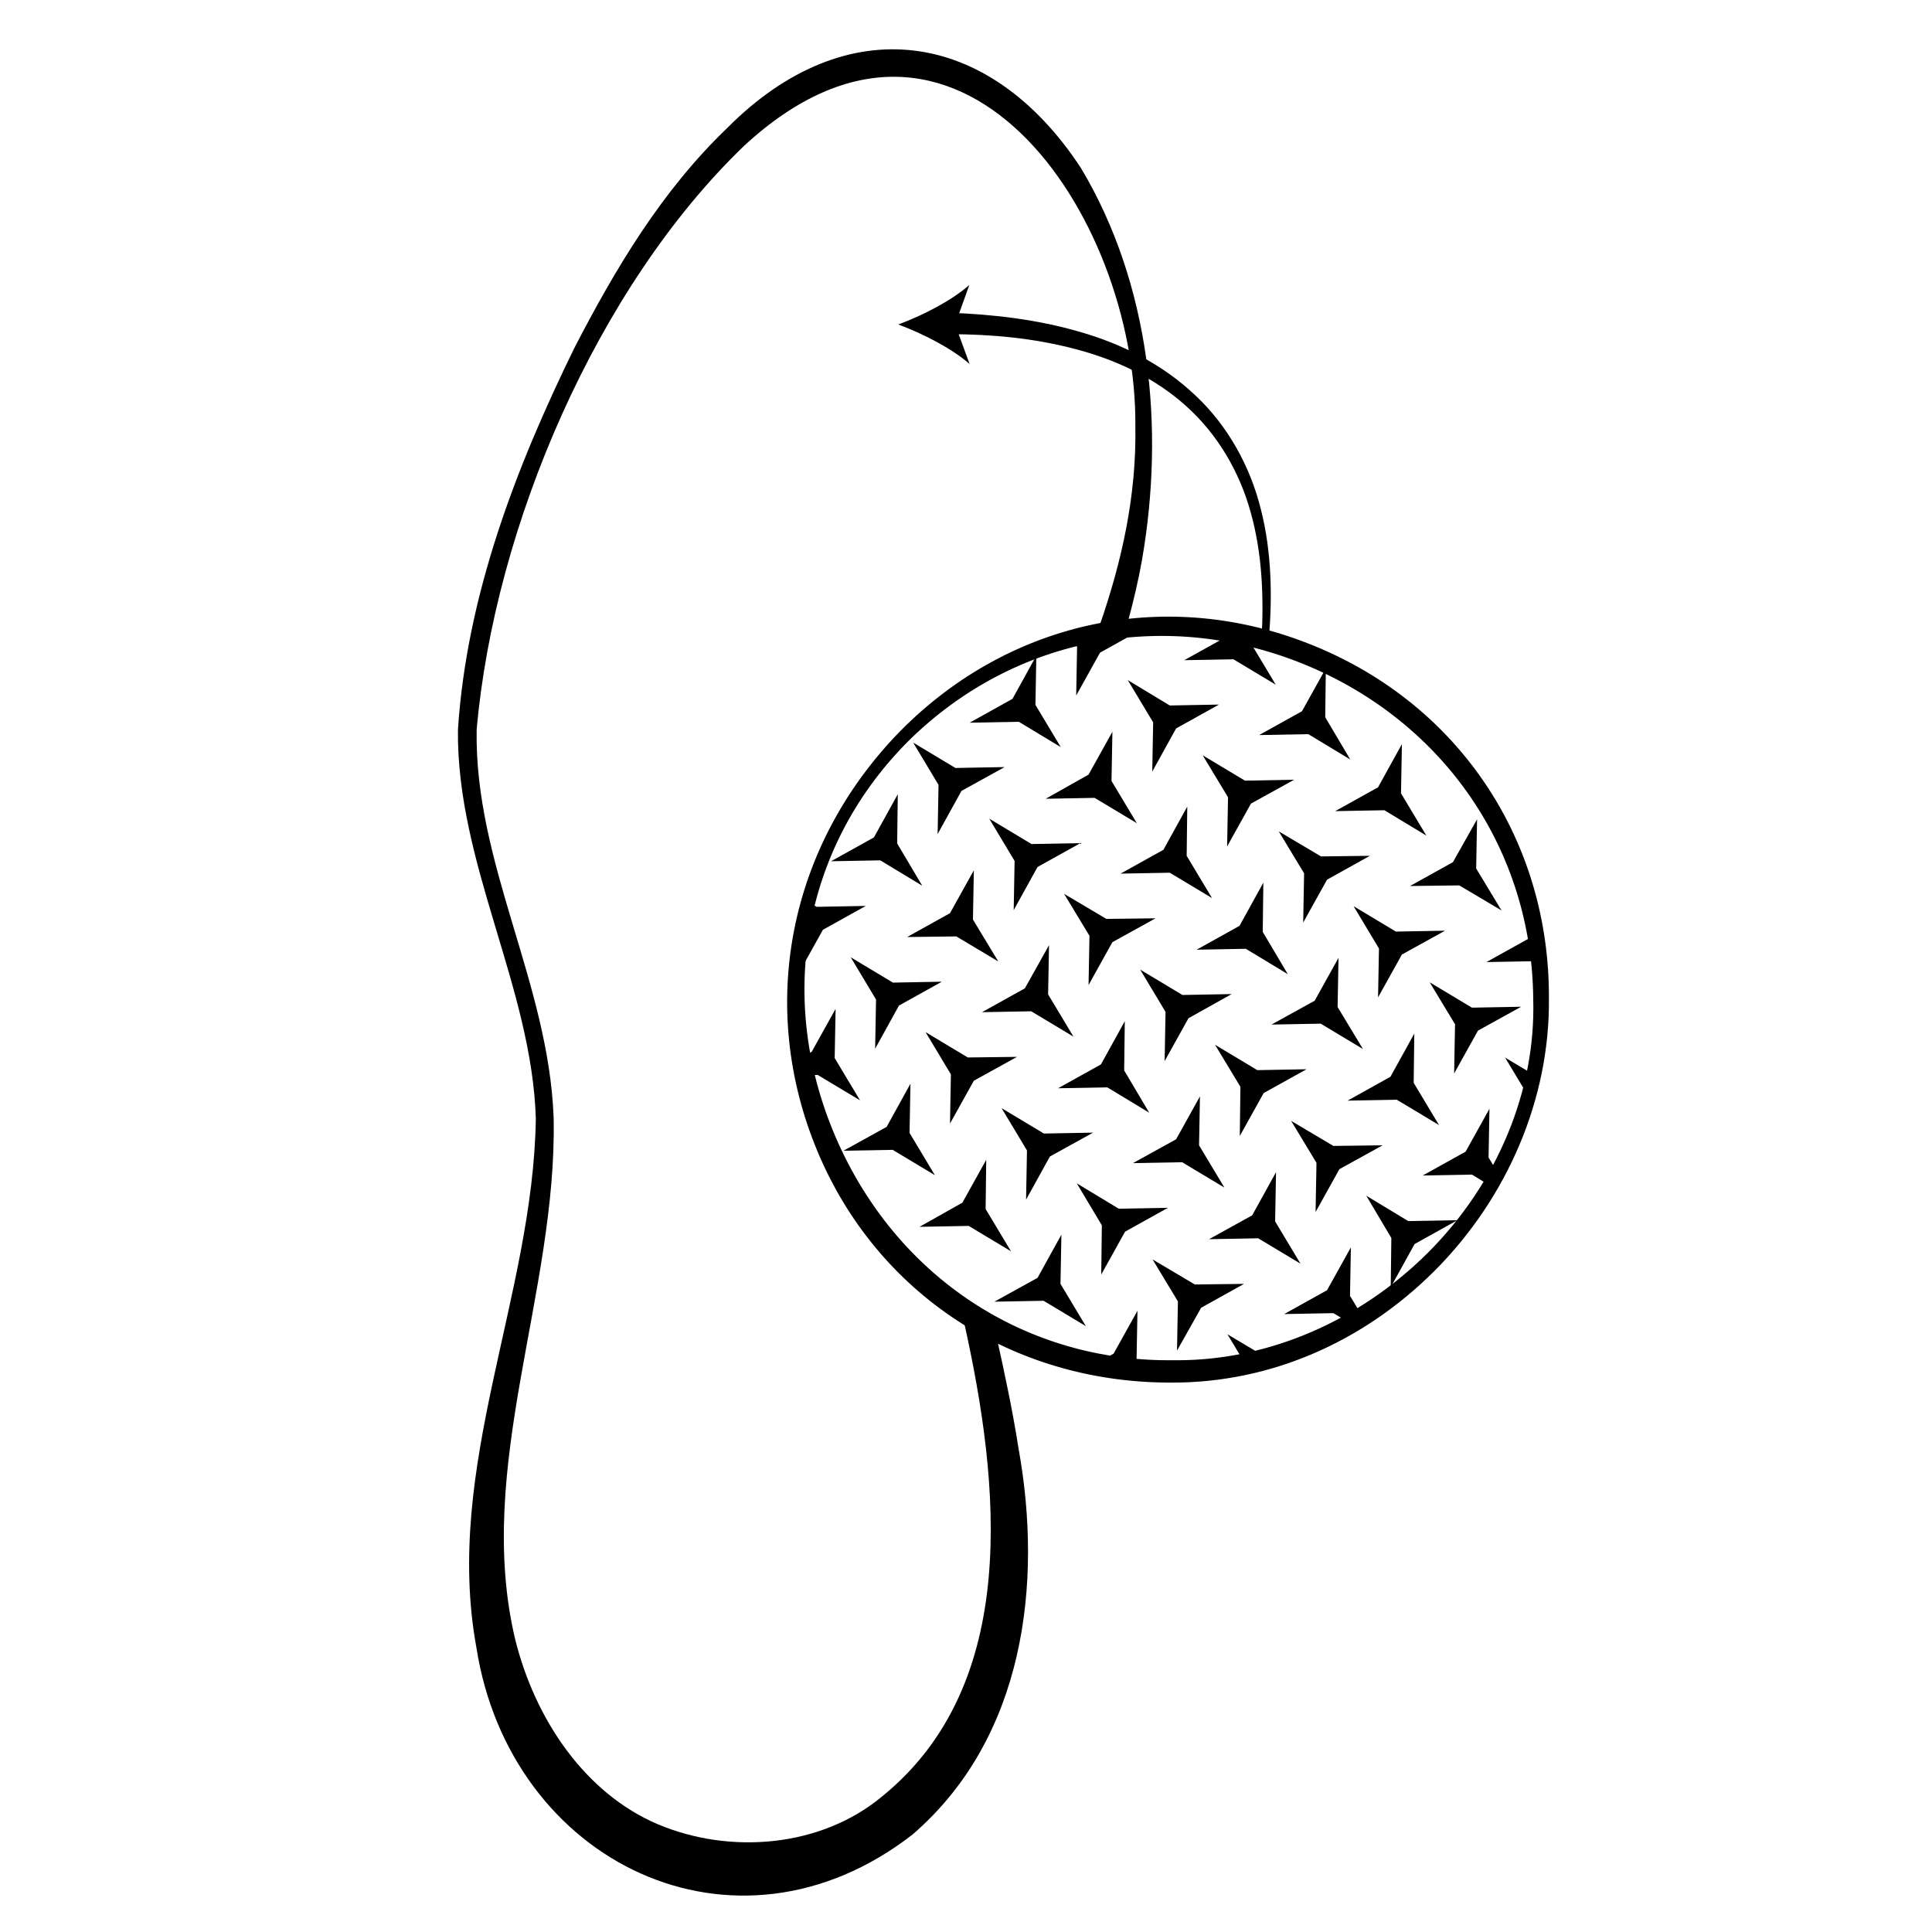
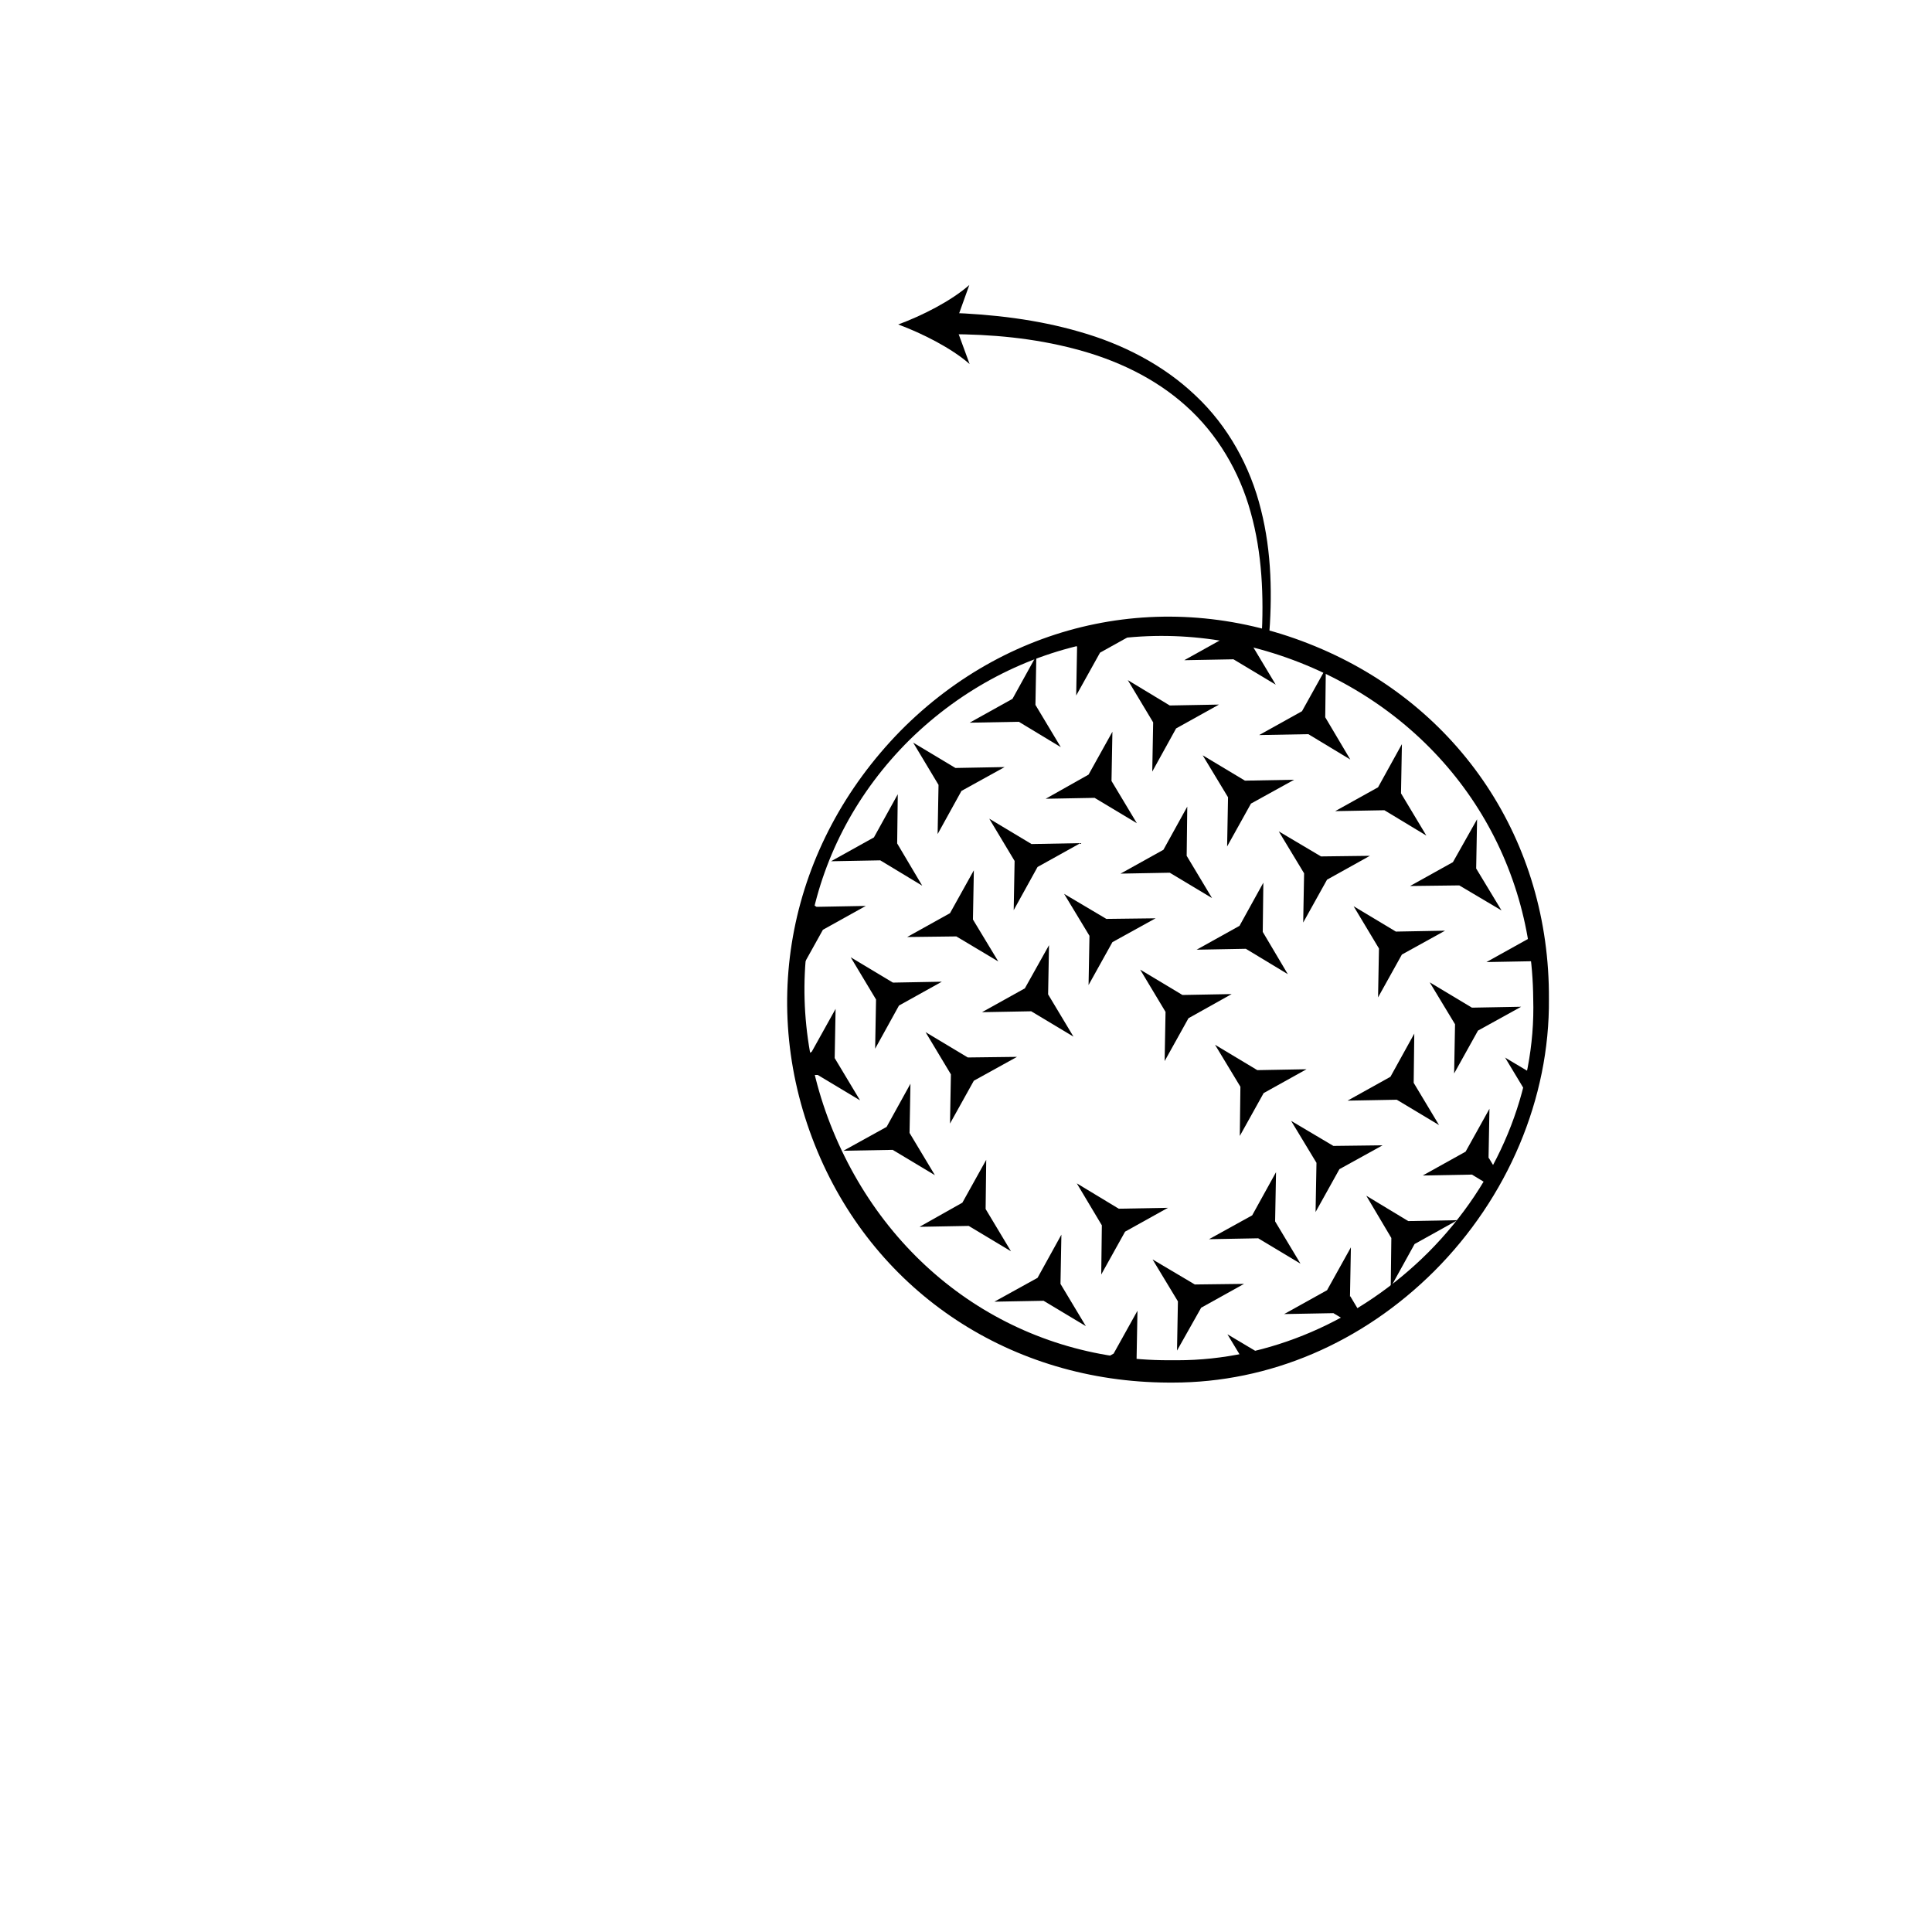
<svg xmlns="http://www.w3.org/2000/svg" id="Layer_1" viewBox="0 0 64 64">
  <defs>
    <style>.cls-1{stroke-width:0px;}</style>
  </defs>
-   <path class="cls-1" d="m33.02,44.31c-.38-.2-.75-.42-1.11-.66.01.06.02.11.03.17,1.18,5.31,1.89,11.95-2.72,15.69-2.03,1.69-5.04,1.93-7.43.92-2.4-1.02-4.07-3.46-4.73-6.15-1.34-5.69,1.4-11.46,1.28-17.26-.17-4.48-2.63-8.41-2.55-12.85.59-6.72,3.98-14.65,8.86-19.34,7.04-6.51,13.02,2.24,12.96,9.29.04,2.31-.45,4.48-1.18,6.59.31-.06.62-.11.94-.14.18-.67.34-1.34.46-2.02.76-4.37.28-9.13-2.02-12.98-3.04-4.64-7.78-5.3-11.72-1.33-2.18,2.09-3.71,4.67-5.06,7.28-1.94,3.96-3.57,8.2-3.86,12.65-.05,4.45,2.45,8.53,2.58,12.89-.09,5.9-3.06,11.54-1.97,17.51,1.11,7.13,8.57,10.77,14.45,6.2,3.71-3.2,4.32-8.31,3.51-12.79-.19-1.22-.45-2.44-.72-3.66Z" />
  <polygon class="cls-1" points="43.13 23.56 41.71 24.35 43.34 24.32 44.73 25.16 43.9 23.76 43.92 22.14 43.13 23.56" />
  <polygon class="cls-1" points="36.06 25.66 34.64 26.46 36.26 26.43 37.66 27.27 36.82 25.87 36.85 24.24 36.06 25.66" />
  <polygon class="cls-1" points="38.54 28.15 37.12 28.94 38.75 28.91 40.15 29.75 39.31 28.35 39.33 26.72 38.54 28.15" />
  <polygon class="cls-1" points="33.54 23.15 32.12 23.94 33.75 23.91 35.14 24.75 34.3 23.35 34.33 21.72 33.54 23.15" />
  <polygon class="cls-1" points="31.47 30.25 30.05 31.04 31.68 31.02 33.07 31.85 32.23 30.46 32.26 28.83 31.47 30.25" />
-   <polygon class="cls-1" points="38.07 36.86 37.24 35.46 37.26 33.83 36.47 35.26 35.05 36.05 36.68 36.02 38.07 36.86" />
  <polygon class="cls-1" points="46.44 31.62 47.87 30.83 46.24 30.86 44.84 30.02 45.68 31.42 45.65 33.04 46.44 31.62" />
  <polygon class="cls-1" points="33.95 32.74 32.53 33.53 34.16 33.5 35.56 34.34 34.72 32.94 34.75 31.31 33.95 32.74" />
  <polygon class="cls-1" points="39.37 33.73 40.8 32.93 39.17 32.96 37.77 32.12 38.61 33.52 38.58 35.15 39.37 33.73" />
  <polygon class="cls-1" points="36.85 31.21 38.28 30.42 36.65 30.44 35.25 29.61 36.09 31 36.06 32.63 36.85 31.21" />
  <polygon class="cls-1" points="41.86 36.21 43.28 35.42 41.65 35.45 40.25 34.61 41.09 36 41.07 37.63 41.86 36.21" />
  <path class="cls-1" d="m35.68,21.41l-.03,1.63.79-1.42,1.42-.79h-.56c-.6.08-1.19.19-1.77.35l.14.24Z" />
  <polygon class="cls-1" points="29.78 33.31 31.2 32.52 29.58 32.55 28.18 31.71 29.02 33.11 28.99 34.74 29.78 33.31" />
  <path class="cls-1" d="m49.23,31.87l1.63-.03.13.08c-.04-.39-.09-.77-.16-1.15l-.17.31-1.42.79Z" />
  <polygon class="cls-1" points="39.79 43.32 41.21 42.53 39.58 42.55 38.18 41.72 39.02 43.11 38.99 44.74 39.79 43.32" />
  <path class="cls-1" d="m41.24,45.16c.24-.05.49-.11.73-.18l-1.31-.78.58.96Z" />
  <polygon class="cls-1" points="28.95 27.74 27.53 28.53 29.16 28.5 30.55 29.34 29.72 27.94 29.74 26.31 28.95 27.74" />
  <polygon class="cls-1" points="32.26 35.8 33.69 35.01 32.06 35.03 30.66 34.19 31.5 35.59 31.47 37.22 32.26 35.8" />
  <polygon class="cls-1" points="48.96 34.14 50.39 33.35 48.76 33.38 47.36 32.54 48.2 33.93 48.17 35.56 48.96 34.14" />
-   <polygon class="cls-1" points="34.78 38.31 36.21 37.52 34.58 37.55 33.18 36.71 34.02 38.11 33.99 39.74 34.78 38.31" />
  <polygon class="cls-1" points="37.27 40.8 38.69 40.01 37.06 40.04 35.67 39.2 36.5 40.59 36.48 42.22 37.27 40.8" />
  <polygon class="cls-1" points="44.37 38.73 45.8 37.94 44.17 37.96 42.77 37.13 43.61 38.52 43.58 40.15 44.37 38.73" />
  <polygon class="cls-1" points="48.34 29.33 49.74 30.16 48.9 28.77 48.93 27.14 48.13 28.56 46.71 29.35 48.34 29.33" />
  <polygon class="cls-1" points="30.13 37.53 30.16 35.9 29.37 37.33 27.94 38.12 29.57 38.09 30.97 38.93 30.13 37.53" />
  <path class="cls-1" d="m27.09,35.61l1.4.84-.84-1.4.03-1.63-.79,1.42-.35.2c.03.19.06.38.1.57h.46Z" />
  <polygon class="cls-1" points="33.49 41.45 32.65 40.05 32.67 38.42 31.88 39.84 30.46 40.64 32.09 40.61 33.49 41.45" />
  <polygon class="cls-1" points="31.06 27.63 31.85 26.2 33.28 25.41 31.65 25.44 30.25 24.6 31.09 26 31.06 27.63" />
  <path class="cls-1" d="m26.47,32.22l.79-1.42,1.42-.79-1.63.03-.26-.16c-.14.51-.24,1.04-.31,1.56v.78Z" />
  <path class="cls-1" d="m44.72,42.95l.03-1.63-.79,1.42-1.42.79,1.63-.03.57.34c.13-.07.26-.15.39-.23l-.4-.67Z" />
  <path class="cls-1" d="m49.31,38.36l.03-1.63-.79,1.42-1.42.79,1.63-.03.61.37c.08-.14.17-.28.25-.42l-.3-.5Z" />
  <path class="cls-1" d="m37.65,45.05l.03-1.63-.79,1.42-.61.34c.52.1,1.05.17,1.58.2l-.2-.34Z" />
  <path class="cls-1" d="m49.85,35.02l.77,1.28c.06-.24.12-.47.17-.71l-.94-.56Z" />
  <polygon class="cls-1" points="38.2 23.93 38.17 25.56 38.96 24.13 40.38 23.34 38.75 23.37 37.36 22.53 38.2 23.93" />
  <polygon class="cls-1" points="46.65 40.45 45.26 39.61 46.09 41.01 46.07 42.64 46.86 41.21 48.28 40.42 46.65 40.45" />
  <polygon class="cls-1" points="43.08 41.86 42.24 40.46 42.27 38.83 41.48 40.26 40.05 41.05 41.68 41.02 43.08 41.86" />
  <polygon class="cls-1" points="33.61 28.52 33.58 30.15 34.37 28.72 35.79 27.93 34.17 27.96 32.77 27.12 33.61 28.52" />
  <polygon class="cls-1" points="39.84 25.02 40.68 26.41 40.65 28.04 41.44 26.62 42.87 25.83 41.24 25.86 39.84 25.02" />
  <polygon class="cls-1" points="34.57 43.09 35.97 43.93 35.13 42.53 35.16 40.9 34.37 42.33 32.94 43.12 34.57 43.09" />
  <polygon class="cls-1" points="42.36 27.54 43.2 28.93 43.17 30.56 43.96 29.14 45.38 28.35 43.76 28.37 42.36 27.54" />
-   <polygon class="cls-1" points="45.15 34.75 44.31 33.36 44.34 31.73 43.55 33.15 42.12 33.94 43.75 33.91 45.15 34.75" />
  <polygon class="cls-1" points="46.44 24.65 45.65 26.08 44.23 26.87 45.86 26.84 47.25 27.68 46.41 26.28 46.44 24.65" />
  <polygon class="cls-1" points="47.67 37.27 46.83 35.87 46.85 34.24 46.06 35.67 44.64 36.46 46.27 36.43 47.67 37.27" />
-   <polygon class="cls-1" points="40.56 39.34 39.72 37.94 39.75 36.32 38.96 37.74 37.53 38.53 39.16 38.5 40.56 39.34" />
  <path class="cls-1" d="m40.73,20.93l-.08.15-1.42.79,1.63-.03,1.4.84-.84-1.4v-.22c-.22-.05-.45-.1-.68-.13Z" />
  <polygon class="cls-1" points="41.06 30.67 39.64 31.46 41.27 31.43 42.66 32.27 41.83 30.87 41.85 29.24 41.06 30.67" />
  <path class="cls-1" d="m43.57,21.41c-4.81-1.99-10.07-.91-13.74,2.8-3.71,3.79-4.76,9.12-2.75,13.93,1.97,4.71,6.43,7.64,11.63,7.66.05,0,.09,0,.14,0,3.2,0,6.27-1.31,8.66-3.69,2.44-2.44,3.83-5.73,3.8-9.02.03-5.22-2.94-9.7-7.74-11.68Zm7.22,11.68c.09,3.03-1.18,6.09-3.47,8.39-2.28,2.28-5.3,3.58-8.32,3.58-.1,0-.19,0-.29,0-4.94,0-9.2-2.93-11.12-7.61-1.88-4.58-.9-9.53,2.54-12.94,3.5-3.43,8.53-4.38,13.13-2.48,4.6,1.91,7.49,6.15,7.53,11.06Z" />
  <path class="cls-1" d="m31.43,10.36c1.45.05,2.92.22,4.33.63,1.41.4,2.77,1.09,3.84,2.11,1.08,1.01,1.82,2.36,2.17,3.78.36,1.42.38,2.89.26,4.32,0,.07-.06.12-.13.11-.07,0-.12-.06-.11-.13h0c.08-1.42.02-2.86-.36-4.21-.37-1.35-1.11-2.6-2.14-3.52-1.03-.93-2.33-1.54-3.68-1.89-1.36-.36-2.77-.49-4.18-.49-.2,0-.36-.16-.36-.36,0-.2.16-.36.36-.36,0,0,0,0,.01,0Z" />
  <path class="cls-1" d="m29.76,10.75c.78.29,1.76.78,2.36,1.31l-.48-1.31.47-1.31c-.6.53-1.57,1.02-2.36,1.31Z" />
</svg>